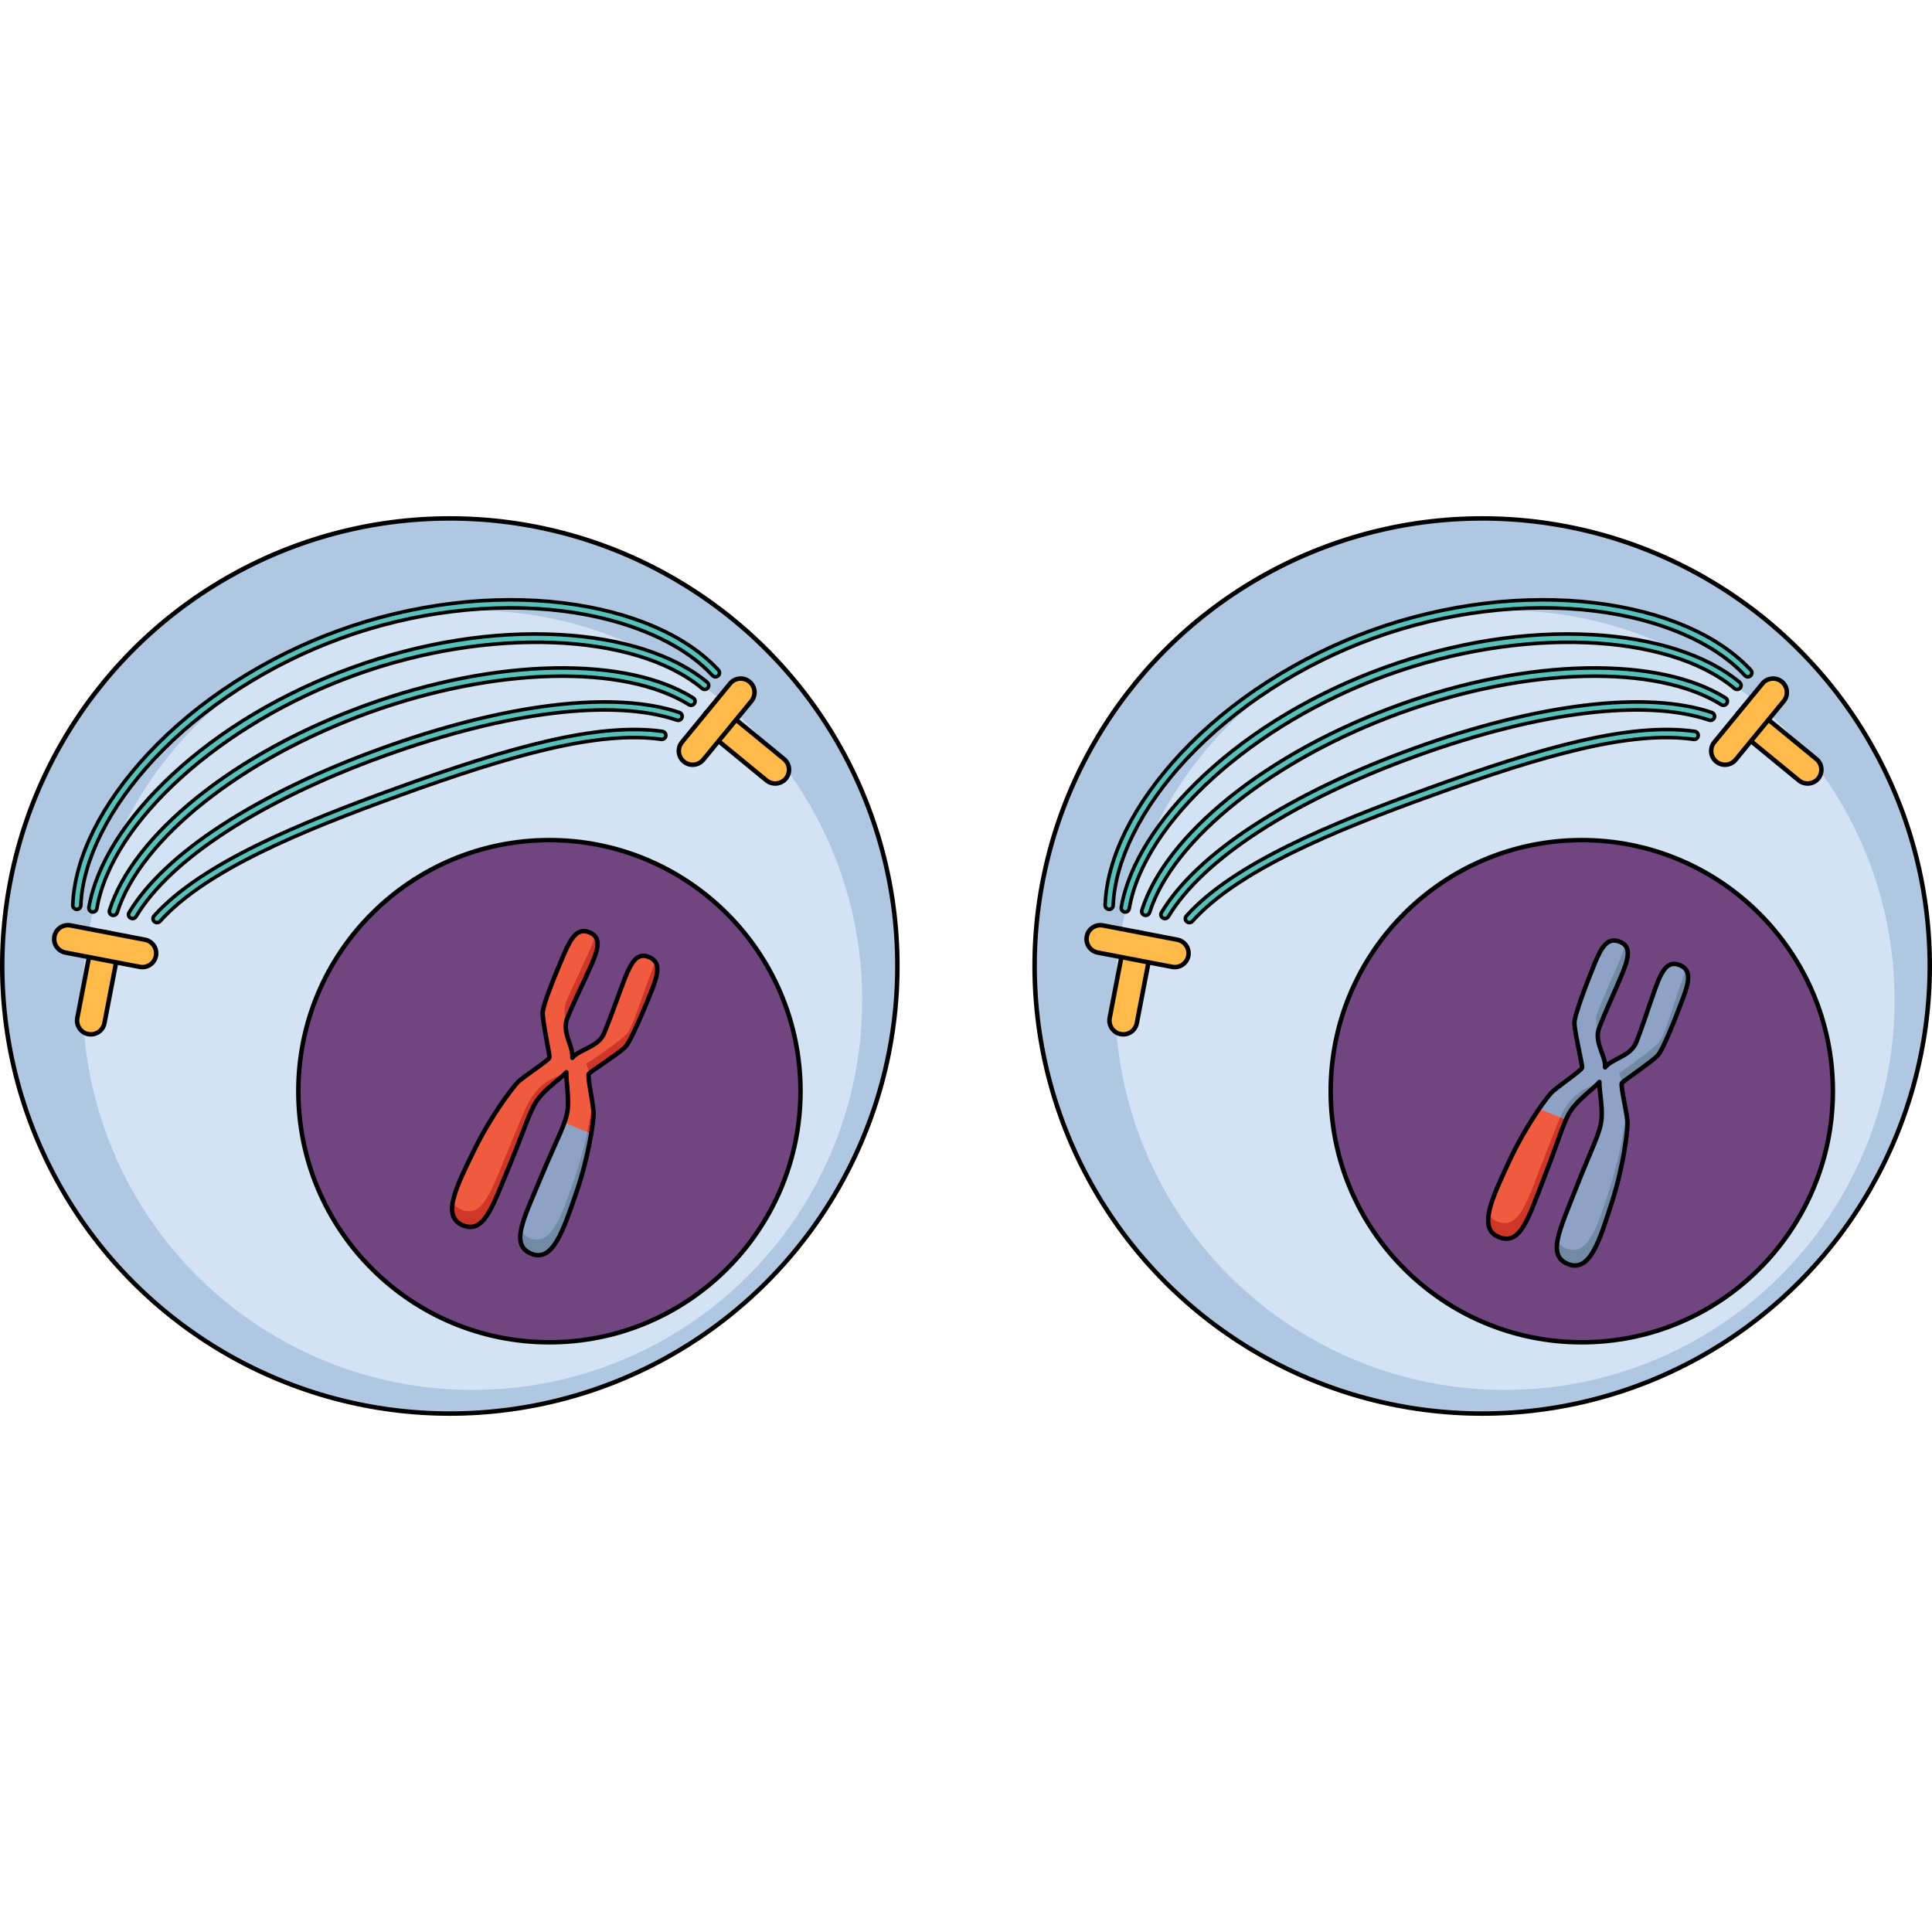
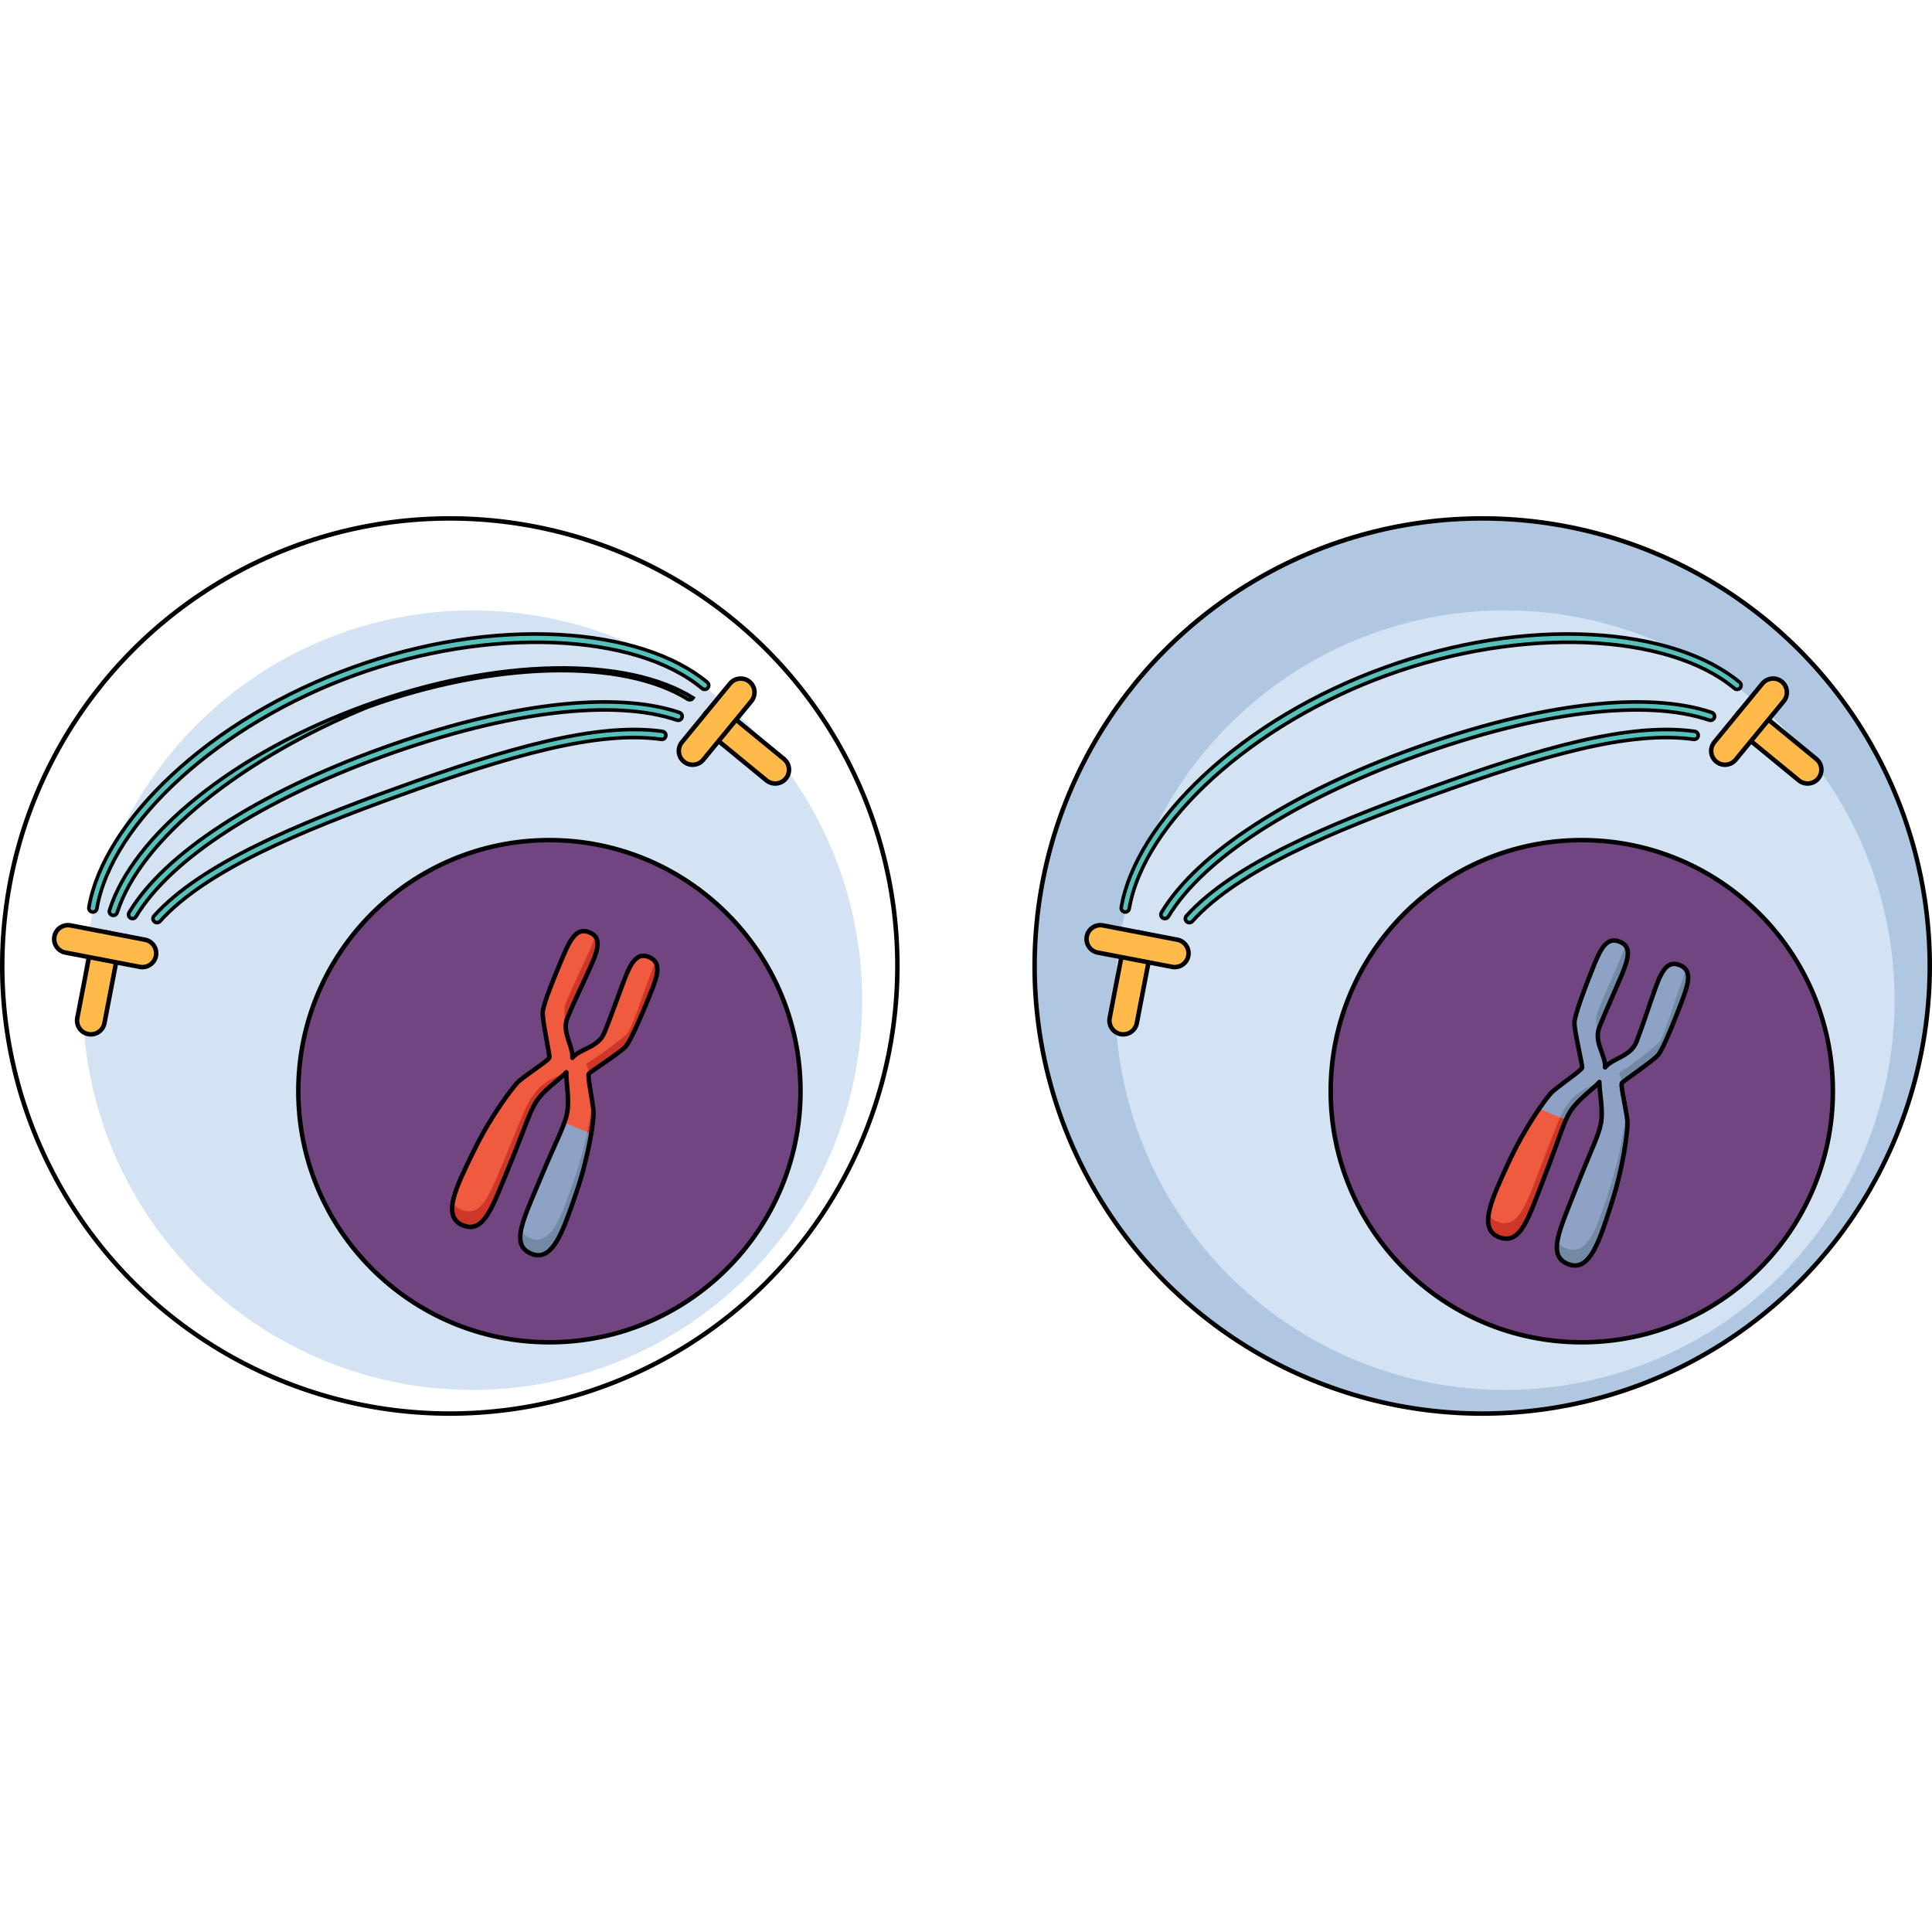
<svg xmlns="http://www.w3.org/2000/svg" version="1.1" id="Layer_1" width="800px" height="800px" viewBox="0 0 1079.144 502.5" enable-background="new 0 0 1079.144 502.5" xml:space="preserve">
  <g>
    <g>
-       <circle fill="#B0C7E1" cx="251.25" cy="251.25" r="250" />
      <circle fill="none" stroke="#000000" stroke-width="2.5" stroke-linecap="round" stroke-linejoin="round" stroke-miterlimit="10" cx="251.25" cy="251.25" r="250" />
      <circle fill="#D3E3F4" cx="263.906" cy="270.331" r="217.71" />
      <circle fill="#714580" cx="306.885" cy="321.18" r="140.25" />
      <g>
        <path fill="#F05B40" d="M321.759,378.257c7.232-20.926,9.637-39.645,9.795-44.219c0.16-4.572-3.658-21.232-2.671-22.563     c0.986-1.328,17.309-11.664,20.487-15.131c3.181-3.467,10.671-21.521,14.65-31.471c3.985-9.947,4.832-15.828-1.304-18.52     c-6.136-2.688-9.652,1.396-13.724,11.892c-4.067,10.492-7.651,21.183-11.459,30.369c-3.411,8.221-13.635,8.851-17.836,13.916     c0.624-6.55-6.151-14.233-2.74-22.454c3.811-9.184,8.851-19.273,13.402-29.565c4.552-10.29,4.967-15.664-1.271-18.109     c-6.235-2.443-9.803,2.31-14.032,12.152c-4.233,9.848-11.723,27.9-11.933,32.602c-0.21,4.697,4.001,23.553,3.756,25.191     c-0.247,1.638-14.735,10.701-17.86,14.041c-3.128,3.345-14.683,18.268-24.389,38.162c-9.705,19.895-18.199,36.521-6.198,41.5     c11.995,4.979,16.564-10.232,26.111-33.24c9.546-23.006,11.601-32.151,17.031-38.601c4.656-5.527,11.996-10.452,14.778-13.614     c-0.278,4.203,1.417,12.876,0.797,20.076c-0.732,8.4-5.758,16.312-15.304,39.32c-9.544,23.006-17.088,36.984-5.09,41.964     C308.757,416.933,314.529,399.177,321.759,378.257z" />
        <g>
          <path fill="#CE3728" d="M363.298,256.167c-3.979,9.945-9.953,29.477-13.131,32.947c-3.18,3.467-20.729,15.847-22.762,16.623      c0.781,2.114,1.438,4.012,1.541,5.662c1.476-1.604,17.301-11.648,20.424-15.056c3.181-3.467,10.671-21.521,14.65-31.471      c3.088-7.709,4.287-12.975,1.818-16.207C365.302,250.854,364.424,253.346,363.298,256.167z" />
          <path fill="#CE3728" d="M329.634,241.803c-4.552,10.29-9.592,20.382-13.402,29.562c-1.565,3.773-0.985,7.432,0.039,10.921      c0.156-0.731,0.379-1.469,0.688-2.209c3.811-9.184,8.851-19.273,13.402-29.565c3.514-7.941,4.559-12.951,1.989-15.949      C331.771,236.647,330.852,239.049,329.634,241.803z" />
          <path fill="#CE3728" d="M316.157,310.809c-5.477,2.208-11.713,4.534-16.372,10.062c-5.431,6.449-6.419,10.226-15.968,33.232      c-9.545,23.007-14.113,38.217-26.108,33.238c-2.33-0.965-3.885-2.375-4.812-4.158c-1.091,6.111,0.186,10.646,5.536,12.867      c11.995,4.979,16.564-10.232,26.111-33.24c9.546-23.006,11.601-32.151,17.031-38.601      C306.131,318.806,313.24,313.979,316.157,310.809z" />
          <path fill="#CE3728" d="M321.759,378.257c7.232-20.926,9.637-39.645,9.795-44.219c0.054-1.489-0.318-4.26-0.807-7.361      c-0.489,6.204-3.056,23.602-9.713,42.868c-7.231,20.922-13.006,38.675-25.001,33.699c-2.465-1.025-4.107-2.43-5.076-4.214      c-1.151,6.283,0.179,10.592,5.801,12.925C308.757,416.933,314.529,399.177,321.759,378.257z" />
          <path fill="#8DA2C4" d="M296.877,411.918c12.019,4.935,17.728-12.842,24.878-33.788c4.385-12.845,6.956-24.844,8.327-33.269      l-14.995-6.188c-2.329,6.633-6.735,15.337-13.273,31.266C292.351,392.982,284.862,406.985,296.877,411.918z" />
          <path fill="#738AA5" d="M317.477,390.427c1.409-3.856,2.813-8.008,4.278-12.297c4.385-12.845,6.956-24.844,8.327-33.269      l-2.044-0.844c-1.534,7.378-3.792,16.233-7.004,25.527c-7.231,20.922-13.006,38.675-25.001,33.699      c-2.424-1.009-4.046-2.383-5.019-4.12c-1.095,6.229,0.266,10.496,5.862,12.794c2.975,1.223,5.561,1.048,7.881-0.217      C309.858,408.852,313.682,400.698,317.477,390.427z" />
        </g>
        <path fill="none" stroke="#000000" stroke-width="2.494" stroke-linecap="round" stroke-linejoin="round" stroke-miterlimit="10" d="     M321.759,378.257c7.232-20.926,9.637-39.645,9.795-44.219c0.16-4.572-3.658-21.232-2.671-22.563     c0.986-1.328,17.309-11.664,20.487-15.131c3.181-3.467,10.671-21.521,14.65-31.471c3.985-9.947,4.832-15.828-1.304-18.52     c-6.136-2.688-9.652,1.396-13.724,11.892c-4.067,10.492-7.651,21.183-11.459,30.369c-3.411,8.221-13.635,8.851-17.836,13.916     c0.624-6.55-6.151-14.233-2.74-22.454c3.811-9.184,8.851-19.273,13.402-29.565c4.552-10.29,4.967-15.664-1.271-18.109     c-6.235-2.443-9.803,2.31-14.032,12.152c-4.233,9.848-11.723,27.9-11.933,32.602c-0.21,4.697,4.001,23.553,3.756,25.191     c-0.247,1.638-14.735,10.701-17.86,14.041c-3.128,3.345-14.683,18.268-24.389,38.162c-9.705,19.895-18.199,36.521-6.198,41.5     c11.995,4.979,16.564-10.232,26.111-33.24c9.546-23.006,11.601-32.151,17.031-38.601c4.656-5.527,11.996-10.452,14.778-13.614     c-0.278,4.203,1.417,12.876,0.797,20.076c-0.732,8.4-5.758,16.312-15.304,39.32c-9.544,23.006-17.088,36.984-5.09,41.964     C308.757,416.933,314.529,399.177,321.759,378.257z" />
      </g>
      <circle fill="none" stroke="#000000" stroke-width="2.5" stroke-linecap="round" stroke-linejoin="round" stroke-miterlimit="10" cx="306.885" cy="321.18" r="140.25" />
      <g>
        <g>
          <g>
            <path fill="#FFBA4A" stroke="#000000" stroke-width="2.5" stroke-miterlimit="10" d="M438.976,146.511       c-2.703,3.291-7.564,3.771-10.859,1.066l-32.709-26.849c-3.293-2.703-3.773-7.565-1.07-10.859       c2.705-3.293,7.566-3.771,10.859-1.068l32.711,26.851C441.2,138.354,441.681,143.214,438.976,146.511z" />
          </g>
          <g>
            <path fill="#FFBA4A" stroke="#000000" stroke-width="2.5" stroke-miterlimit="10" d="M419.69,103.306l-26.85,32.711       c-2.703,3.293-7.566,3.771-10.857,1.067c-3.293-2.704-3.773-7.565-1.07-10.86l26.848-32.709       c2.707-3.295,7.566-3.77,10.861-1.068C421.915,95.148,422.394,100.012,419.69,103.306z" />
          </g>
        </g>
        <g>
          <g>
            <path fill="#FFBA4A" stroke="#000000" stroke-width="2.5" stroke-miterlimit="10" d="M49.306,289.294       c4.184,0.803,8.229-1.938,9.033-6.122l7.988-41.558c0.804-4.184-1.936-8.229-6.121-9.033c-4.184-0.804-8.227,1.937-9.032,6.121       l-7.988,41.558C42.382,284.444,45.119,288.489,49.306,289.294z" />
          </g>
          <g>
            <path fill="#FFBA4A" stroke="#000000" stroke-width="2.5" stroke-miterlimit="10" d="M36.515,243.742l41.559,7.988       c4.185,0.804,8.229-1.938,9.033-6.121c0.803-4.185-1.936-8.229-6.121-9.034l-41.557-7.989       c-4.186-0.803-8.229,1.938-9.033,6.122S32.331,242.938,36.515,243.742z" />
          </g>
        </g>
        <path fill="#56C1BB" stroke="#000000" stroke-width="2" stroke-miterlimit="10" d="M87.705,227.027     c-0.535,0-1.072-0.189-1.502-0.575c-0.925-0.83-1.002-2.253-0.172-3.178c26.243-29.237,80.509-51.57,135.242-71.351     c62.911-22.735,112.273-36.831,148.716-31.728c1.23,0.173,2.088,1.311,1.916,2.541c-0.173,1.23-1.313,2.086-2.541,1.916     c-35.515-4.979-84.279,8.993-146.562,31.504c-54.181,19.579-107.844,41.626-133.422,70.123     C88.937,226.775,88.322,227.027,87.705,227.027z" />
        <path fill="#56C1BB" stroke="#000000" stroke-width="2" stroke-miterlimit="10" d="M74.032,224.765     c-0.394,0-0.793-0.103-1.154-0.32c-1.066-0.639-1.412-2.021-0.773-3.086c19.81-33.052,71.241-66.489,141.108-91.739     c69.33-25.054,129.945-32.33,166.308-19.96c1.177,0.4,1.806,1.678,1.405,2.854c-0.401,1.177-1.677,1.808-2.854,1.405     c-35.407-12.044-94.941-4.781-163.329,19.933c-68.909,24.903-119.492,57.642-138.778,89.819     C75.542,224.375,74.797,224.765,74.032,224.765z" />
-         <path fill="#56C1BB" stroke="#000000" stroke-width="2" stroke-miterlimit="10" d="M63.316,222.992     c-0.226,0-0.454-0.034-0.68-0.105c-1.185-0.375-1.842-1.64-1.467-2.824c6.552-20.703,23.413-42.442,48.76-62.868     c25.756-20.756,58.459-38.624,94.573-51.676c35.861-12.96,72.207-20.122,105.107-20.711c32.35-0.57,59.186,5.188,77.573,16.682     c1.054,0.658,1.374,2.046,0.716,3.1c-0.659,1.053-2.047,1.375-3.101,0.716c-36.482-22.802-108.323-21.014-178.767,4.446     C134.961,135.435,78.47,180.312,65.461,221.42C65.157,222.379,64.271,222.992,63.316,222.992z" />
+         <path fill="#56C1BB" stroke="#000000" stroke-width="2" stroke-miterlimit="10" d="M63.316,222.992     c-0.226,0-0.454-0.034-0.68-0.105c-1.185-0.375-1.842-1.64-1.467-2.824c6.552-20.703,23.413-42.442,48.76-62.868     c25.756-20.756,58.459-38.624,94.573-51.676c35.861-12.96,72.207-20.122,105.107-20.711c32.35-0.57,59.186,5.188,77.573,16.682     c-0.659,1.053-2.047,1.375-3.101,0.716c-36.482-22.802-108.323-21.014-178.767,4.446     C134.961,135.435,78.47,180.312,65.461,221.42C65.157,222.379,64.271,222.992,63.316,222.992z" />
        <path fill="#56C1BB" stroke="#000000" stroke-width="2" stroke-miterlimit="10" d="M51.883,221.098     c-0.126,0-0.254-0.01-0.382-0.032c-1.226-0.209-2.049-1.372-1.839-2.597c4.028-23.551,20.417-49.74,46.147-73.743     c27.154-25.33,62.11-46.165,101.088-60.251c38.705-13.987,78.673-20.319,115.579-18.312c34.931,1.9,64.258,11.351,82.58,26.611     c0.954,0.795,1.084,2.215,0.288,3.169c-0.796,0.955-2.215,1.083-3.169,0.288c-37.621-31.334-119.105-34.5-193.749-7.524     c-75.353,27.23-136.052,82.122-144.329,130.52C53.91,220.323,52.959,221.098,51.883,221.098z" />
-         <path fill="#56C1BB" stroke="#000000" stroke-width="2" stroke-miterlimit="10" d="M42.896,219.609     c-0.029,0-0.058-0.001-0.086-0.002c-1.241-0.046-2.211-1.09-2.164-2.332c0.99-26.572,15.979-56.661,42.202-84.723     c27.531-29.46,65.379-53.883,106.572-68.77c40.911-14.785,85.383-20.218,125.23-15.302c37.897,4.678,68.665,17.988,86.638,37.479     c0.842,0.914,0.784,2.337-0.129,3.18c-0.914,0.844-2.338,0.783-3.18-0.129c-17-18.438-47.573-31.583-83.88-36.063     c-39.151-4.83-82.891,0.519-123.15,15.067c-40.536,14.649-77.76,38.66-104.813,67.609     c-25.115,26.875-40.057,56.698-40.994,81.818C45.097,218.657,44.099,219.609,42.896,219.609z" />
      </g>
    </g>
    <g>
      <circle fill="#B0C7E1" cx="827.893" cy="251.25" r="250" />
      <circle fill="none" stroke="#000000" stroke-width="2.5" stroke-linecap="round" stroke-linejoin="round" stroke-miterlimit="10" cx="827.893" cy="251.25" r="250" />
      <circle fill="#D3E3F4" cx="840.548" cy="270.331" r="217.71" />
      <circle fill="#714580" cx="883.528" cy="321.18" r="140.25" />
      <g>
        <path fill="#8DA2C4" d="M900.241,383.553c6.775-21.074,8.776-39.842,8.837-44.42c0.057-4.573-4.121-21.146-3.164-22.498     c0.959-1.351,17.054-12.038,20.159-15.571c3.104-3.536,10.199-21.747,13.965-31.78c3.767-10.032,4.488-15.931-1.707-18.488     c-6.192-2.556-9.617,1.608-13.458,12.187c-3.844,10.579-7.194,21.345-10.805,30.609c-3.232,8.291-13.438,9.145-17.527,14.3     c0.481-6.562-6.459-14.096-3.227-22.389c3.61-9.265,8.429-19.461,12.76-29.849c4.328-10.388,4.627-15.77-1.662-18.078     c-6.289-2.307-9.752,2.522-13.767,12.455c-4.018,9.935-11.115,28.146-11.225,32.849c-0.107,4.702,4.509,23.464,4.3,25.107     c-0.209,1.641-14.5,11.014-17.552,14.423c-3.055,3.409-14.282,18.58-23.556,38.681c-9.273,20.102-17.404,36.908-5.3,41.625     c12.104,4.716,16.339-10.588,25.387-33.798c9.046-23.208,10.9-32.396,16.193-38.959c4.534-5.628,11.766-10.71,14.479-13.935     c-0.188,4.207,1.696,12.843,1.23,20.058c-0.55,8.413-5.399,16.431-14.447,39.639c-9.047,23.211-16.284,37.345-4.18,42.065     C888.08,422.502,893.465,404.626,900.241,383.553z" />
        <g>
          <path fill="#738AA5" d="M939.127,260.592c-3.765,10.034-9.313,29.688-12.42,33.224c-3.1,3.535-20.376,16.296-22.392,17.115      c0.824,2.096,1.525,3.98,1.662,5.626c1.441-1.634,17.046-12.02,20.096-15.493c3.104-3.536,10.199-21.747,13.965-31.78      c2.918-7.775,4.004-13.064,1.464-16.242C941.015,255.239,940.191,257.749,939.127,260.592z" />
          <path fill="#738AA5" d="M905.161,246.961c-4.33,10.391-9.148,20.586-12.759,29.848c-1.485,3.802-0.826,7.452,0.274,10.918      c0.14-0.734,0.347-1.477,0.638-2.225c3.61-9.265,8.429-19.461,12.76-29.849c3.34-8.016,4.276-13.047,1.645-15.991      C907.187,241.763,906.317,244.183,905.161,246.961z" />
          <path fill="#738AA5" d="M893.18,316.244c-5.426,2.326-11.614,4.788-16.151,10.413c-5.29,6.566-6.196,10.361-15.242,33.571      c-9.047,23.207-13.283,38.513-25.386,33.794c-2.352-0.915-3.934-2.288-4.9-4.052c-0.956,6.135,0.417,10.64,5.813,12.744      c12.104,4.716,16.339-10.588,25.387-33.798c9.046-23.208,10.9-32.396,16.193-38.959      C883.327,324.456,890.332,319.478,893.18,316.244z" />
          <path fill="#F05B40" d="M837.313,402.715c12.104,4.716,16.339-10.588,25.387-33.798c6.24-16.01,9.058-25.344,11.943-31.754      l-14.931-6.162c-4.839,7.043-11.348,17.615-17.1,30.089C833.34,381.191,825.209,397.998,837.313,402.715z" />
          <path fill="#CE3728" d="M863.71,366.302c0.102-0.259,0.198-0.518,0.299-0.774c0.241-0.64,0.482-1.269,0.717-1.888      c0.076-0.204,0.159-0.417,0.235-0.62c0.298-0.787,0.588-1.563,0.866-2.314c0.066-0.178,0.131-0.346,0.195-0.52      c0.219-0.588,0.432-1.165,0.64-1.733c0.093-0.247,0.183-0.49,0.272-0.733c0.191-0.527,0.379-1.041,0.565-1.549      c0.066-0.186,0.138-0.377,0.203-0.562c0.233-0.632,0.453-1.251,0.673-1.854c0.115-0.315,0.227-0.624,0.335-0.931      c0.099-0.268,0.194-0.533,0.288-0.794c1.068-2.969,1.997-5.573,2.851-7.88c0.005-0.008,0.007-0.014,0.009-0.019      c0.181-0.493,0.36-0.972,0.537-1.437c0.021-0.065,0.049-0.134,0.075-0.198c0.362-0.957,0.716-1.863,1.061-2.717      c0.022-0.056,0.045-0.112,0.068-0.167c0.154-0.379,0.31-0.748,0.46-1.109c0.024-0.051,0.045-0.104,0.064-0.154      c0.173-0.406,0.347-0.801,0.52-1.186l-3.222-1.33c-2.138,4.713-4.651,11.602-9.636,24.396      c-9.047,23.207-13.283,38.513-25.386,33.794c-2.35-0.915-3.932-2.286-4.896-4.048c-0.005,0.031-0.011,0.061-0.015,0.092      c-0.038,0.249-0.069,0.492-0.099,0.738c-0.02,0.154-0.04,0.307-0.055,0.459c-0.024,0.229-0.043,0.455-0.059,0.677      c-0.014,0.16-0.022,0.318-0.03,0.477c-0.01,0.213-0.017,0.424-0.018,0.633c-0.006,0.162-0.004,0.318-0.002,0.479      c0.003,0.199,0.006,0.397,0.017,0.592c0.008,0.162,0.021,0.316,0.035,0.477c0.016,0.186,0.029,0.368,0.052,0.548      c0.023,0.166,0.05,0.325,0.077,0.486c0.028,0.163,0.051,0.332,0.086,0.491c0.05,0.237,0.112,0.464,0.177,0.693      c0.057,0.187,0.113,0.366,0.176,0.546c0.065,0.18,0.128,0.365,0.2,0.539c0.056,0.125,0.116,0.245,0.175,0.369      c0.075,0.156,0.151,0.313,0.235,0.462c0.067,0.119,0.143,0.237,0.215,0.354c0.092,0.142,0.184,0.285,0.282,0.422      c0.083,0.113,0.169,0.222,0.256,0.332c0.105,0.135,0.218,0.265,0.335,0.392c0.096,0.104,0.191,0.203,0.294,0.304      c0.125,0.124,0.26,0.244,0.396,0.364c0.105,0.093,0.211,0.184,0.321,0.271c0.155,0.121,0.314,0.232,0.479,0.346      c0.111,0.077,0.221,0.157,0.341,0.231c0.189,0.119,0.395,0.23,0.596,0.342c0.108,0.056,0.209,0.116,0.32,0.174      c0.324,0.16,0.662,0.313,1.021,0.452c12.104,4.716,16.339-10.588,25.387-33.798C863.047,368.021,863.382,367.155,863.71,366.302      z" />
          <path fill="#738AA5" d="M900.241,383.553c6.775-21.074,8.776-39.842,8.837-44.42c0.02-1.489-0.412-4.251-0.969-7.344      c-0.354,6.217-2.545,23.666-8.782,43.072c-6.775,21.072-12.163,38.947-24.266,34.231c-2.489-0.972-4.158-2.339-5.164-4.102      c-1.018,6.307,0.407,10.584,6.078,12.794C888.08,422.502,893.465,404.626,900.241,383.553z" />
        </g>
        <path fill="none" stroke="#000000" stroke-width="2.494" stroke-linecap="round" stroke-linejoin="round" stroke-miterlimit="10" d="     M900.241,383.553c6.775-21.074,8.776-39.842,8.837-44.42c0.057-4.573-4.121-21.146-3.164-22.498     c0.959-1.351,17.054-12.038,20.159-15.571c3.104-3.536,10.199-21.747,13.965-31.78c3.767-10.032,4.488-15.931-1.707-18.488     c-6.192-2.556-9.617,1.608-13.458,12.187c-3.844,10.579-7.194,21.345-10.805,30.609c-3.232,8.291-13.438,9.145-17.527,14.3     c0.481-6.562-6.459-14.096-3.227-22.389c3.61-9.265,8.429-19.461,12.76-29.849c4.328-10.388,4.627-15.77-1.662-18.078     c-6.289-2.307-9.752,2.522-13.767,12.455c-4.018,9.935-11.115,28.146-11.225,32.849c-0.107,4.702,4.509,23.464,4.3,25.107     c-0.209,1.641-14.5,11.014-17.552,14.423c-3.055,3.409-14.282,18.58-23.556,38.681c-9.273,20.102-17.404,36.908-5.3,41.625     c12.104,4.716,16.339-10.588,25.387-33.798c9.046-23.208,10.9-32.396,16.193-38.959c4.534-5.628,11.766-10.71,14.479-13.935     c-0.188,4.207,1.696,12.843,1.23,20.058c-0.55,8.413-5.399,16.431-14.447,39.639c-9.047,23.211-16.284,37.345-4.18,42.065     C888.08,422.502,893.465,404.626,900.241,383.553z" />
      </g>
      <circle fill="none" stroke="#000000" stroke-width="2.5" stroke-linecap="round" stroke-linejoin="round" stroke-miterlimit="10" cx="883.528" cy="321.18" r="140.25" />
      <g>
        <g>
          <g>
            <path fill="#FFBA4A" stroke="#000000" stroke-width="2.5" stroke-miterlimit="10" d="M1015.618,146.511       c-2.703,3.291-7.564,3.771-10.859,1.066l-32.709-26.849c-3.293-2.703-3.773-7.565-1.07-10.859       c2.705-3.293,7.566-3.771,10.859-1.068l32.711,26.851C1017.843,138.354,1018.323,143.214,1015.618,146.511z" />
          </g>
          <g>
            <path fill="#FFBA4A" stroke="#000000" stroke-width="2.5" stroke-miterlimit="10" d="M996.333,103.306l-26.85,32.711       c-2.703,3.293-7.566,3.771-10.857,1.067c-3.293-2.704-3.773-7.565-1.07-10.86l26.848-32.709       c2.707-3.295,7.566-3.77,10.861-1.068C998.558,95.148,999.036,100.012,996.333,103.306z" />
          </g>
        </g>
        <g>
          <g>
            <path fill="#FFBA4A" stroke="#000000" stroke-width="2.5" stroke-miterlimit="10" d="M625.948,289.294       c4.184,0.803,8.229-1.938,9.033-6.122l7.988-41.558c0.804-4.184-1.936-8.229-6.121-9.033c-4.184-0.804-8.227,1.937-9.032,6.121       l-7.988,41.558C619.024,284.444,621.762,288.489,625.948,289.294z" />
          </g>
          <g>
            <path fill="#FFBA4A" stroke="#000000" stroke-width="2.5" stroke-miterlimit="10" d="M613.157,243.742l41.559,7.988       c4.185,0.804,8.229-1.938,9.033-6.121c0.803-4.185-1.936-8.229-6.121-9.034l-41.557-7.989       c-4.186-0.803-8.229,1.938-9.034,6.122C606.233,238.892,608.974,242.938,613.157,243.742z" />
          </g>
        </g>
        <path fill="#56C1BB" stroke="#000000" stroke-width="2" stroke-miterlimit="10" d="M664.348,227.027     c-0.534,0-1.072-0.189-1.502-0.575c-0.925-0.83-1.002-2.253-0.172-3.178c26.243-29.237,80.509-51.57,135.242-71.351     c62.912-22.735,112.277-36.831,148.716-31.728c1.23,0.173,2.088,1.311,1.916,2.541c-0.174,1.23-1.317,2.086-2.541,1.916     c-35.516-4.979-84.279,8.993-146.562,31.504c-54.181,19.579-107.843,41.626-133.422,70.123     C665.579,226.775,664.965,227.027,664.348,227.027z" />
        <path fill="#56C1BB" stroke="#000000" stroke-width="2" stroke-miterlimit="10" d="M650.675,224.765     c-0.394,0-0.793-0.103-1.154-0.32c-1.066-0.639-1.412-2.021-0.773-3.086c19.81-33.052,71.241-66.489,141.108-91.739     c69.331-25.054,129.944-32.33,166.308-19.96c1.177,0.4,1.806,1.678,1.405,2.854s-1.679,1.808-2.854,1.405     c-35.409-12.044-94.941-4.781-163.329,19.933c-68.909,24.903-119.492,57.642-138.778,89.819     C652.185,224.375,651.439,224.765,650.675,224.765z" />
-         <path fill="#56C1BB" stroke="#000000" stroke-width="2" stroke-miterlimit="10" d="M639.959,222.992     c-0.226,0-0.454-0.034-0.68-0.105c-1.185-0.375-1.842-1.64-1.466-2.824c6.551-20.703,23.412-42.442,48.759-62.868     c25.756-20.756,58.459-38.624,94.573-51.676c35.861-12.96,72.207-20.122,105.107-20.711c32.357-0.57,59.186,5.188,77.573,16.682     c1.054,0.658,1.374,2.046,0.716,3.1c-0.659,1.053-2.047,1.375-3.101,0.716c-36.482-22.802-108.323-21.014-178.767,4.446     c-71.07,25.684-127.563,70.561-140.57,111.669C641.8,222.379,640.913,222.992,639.959,222.992z" />
        <path fill="#56C1BB" stroke="#000000" stroke-width="2" stroke-miterlimit="10" d="M628.525,221.098     c-0.126,0-0.254-0.01-0.382-0.032c-1.226-0.209-2.049-1.372-1.839-2.597c4.028-23.551,20.417-49.74,46.147-73.743     c27.154-25.33,62.111-46.165,101.088-60.251c38.705-13.987,78.676-20.319,115.579-18.312c34.931,1.9,64.258,11.351,82.58,26.611     c0.954,0.795,1.084,2.215,0.288,3.169c-0.795,0.955-2.214,1.083-3.169,0.288c-37.621-31.334-119.105-34.5-193.749-7.524     c-75.353,27.23-136.052,82.122-144.329,130.52C630.553,220.323,629.603,221.098,628.525,221.098z" />
-         <path fill="#56C1BB" stroke="#000000" stroke-width="2" stroke-miterlimit="10" d="M619.538,219.609     c-0.029,0-0.058-0.001-0.086-0.002c-1.241-0.046-2.211-1.09-2.164-2.332c0.99-26.572,15.979-56.661,42.202-84.723     c27.531-29.46,65.379-53.883,106.573-68.77c40.91-14.785,85.381-20.218,125.229-15.302c37.897,4.678,68.665,17.988,86.638,37.479     c0.842,0.914,0.784,2.337-0.129,3.18c-0.914,0.844-2.338,0.783-3.18-0.129c-17-18.438-47.573-31.583-83.88-36.063     c-39.151-4.83-82.89,0.519-123.15,15.067c-40.536,14.649-77.76,38.66-104.813,67.609c-25.115,26.875-40.057,56.698-40.994,81.818     C621.739,218.657,620.741,219.609,619.538,219.609z" />
      </g>
    </g>
  </g>
</svg>